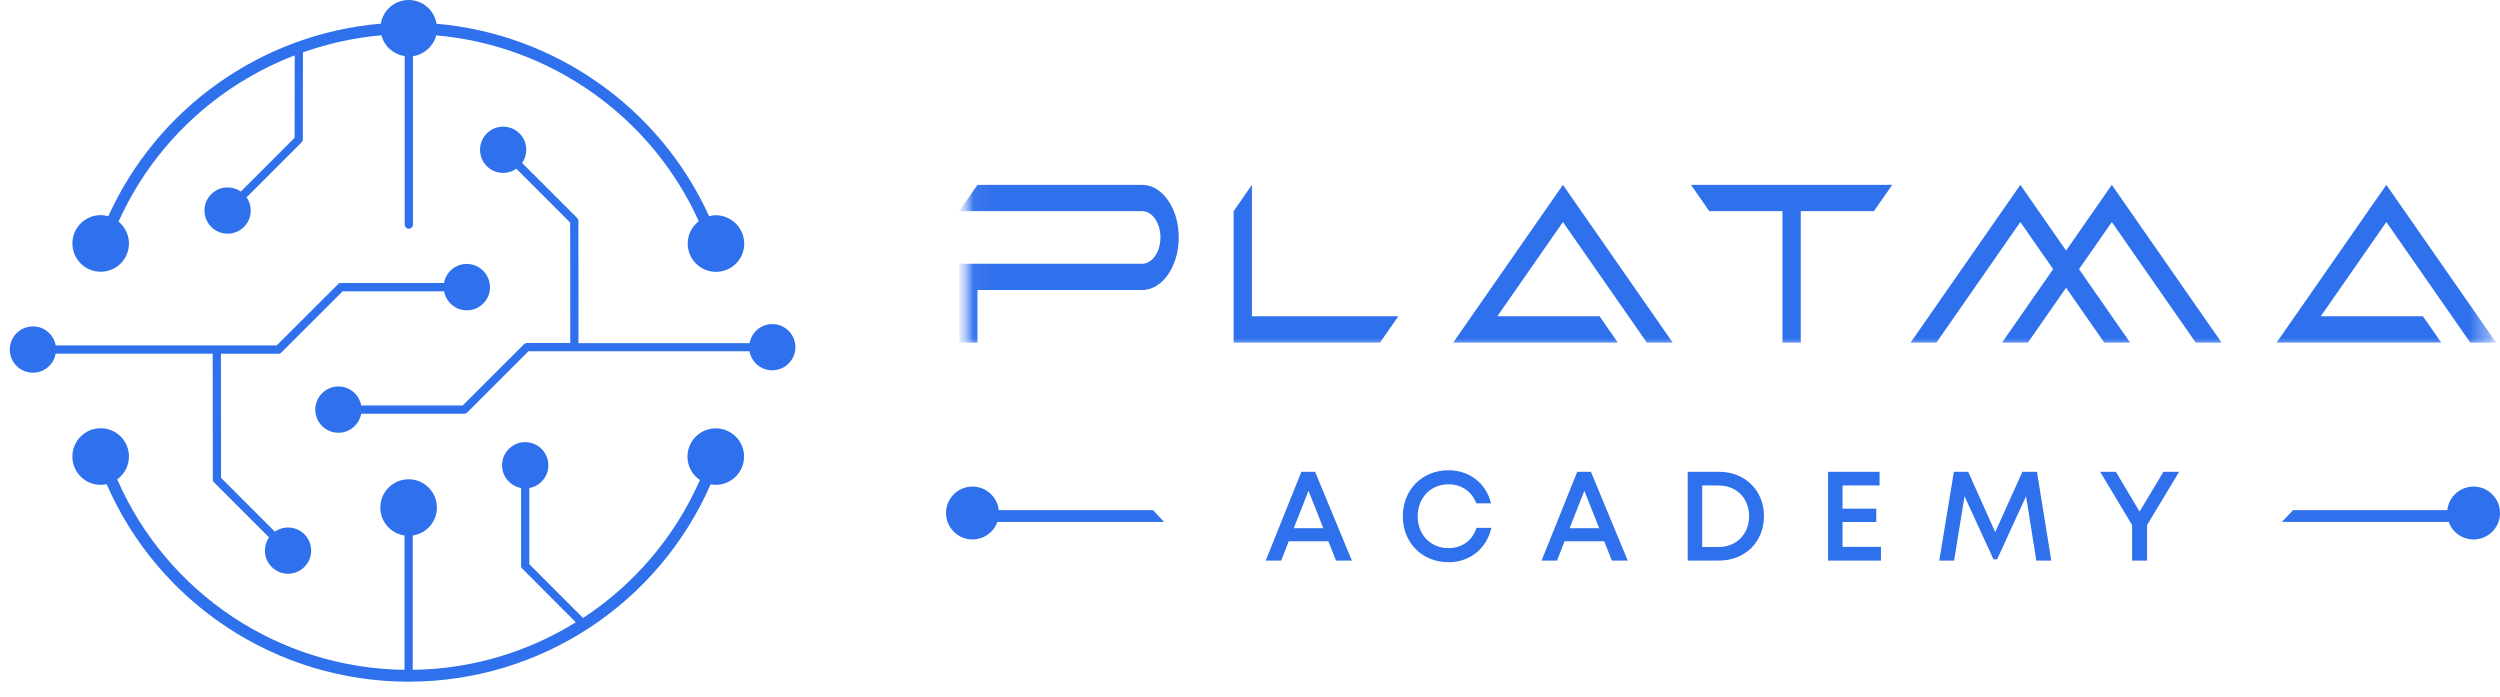
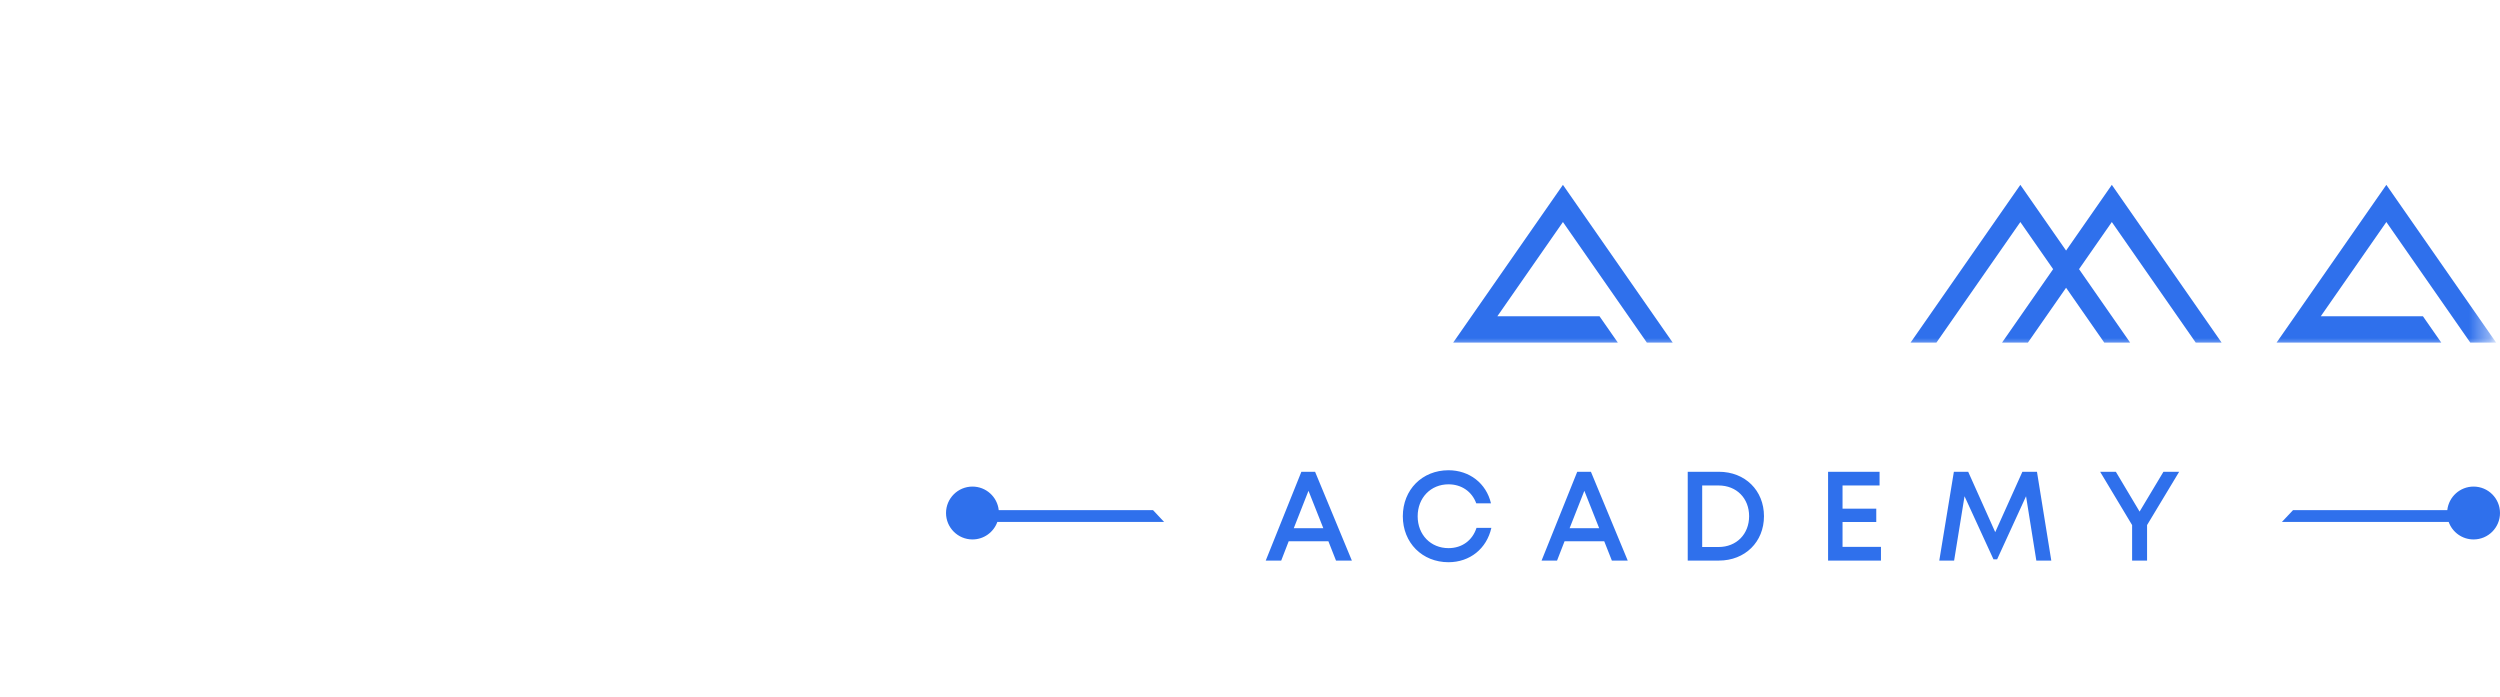
<svg xmlns="http://www.w3.org/2000/svg" width="122" height="34" viewBox="0 0 122 34" fill="none">
  <g clip-path="url(#clip0_839_1329)">
    <path d="M37.691 15.816C37.133 15.816 36.676 16.218 36.581 16.745H28.231L28.226 10.78C28.226 10.73 28.206 10.675 28.165 10.639L25.479 7.953C25.785 7.511 25.745 6.904 25.354 6.512C24.912 6.07 24.199 6.07 23.757 6.512C23.315 6.954 23.315 7.667 23.757 8.109C24.148 8.5 24.756 8.541 25.198 8.234L27.824 10.861L27.829 16.74H25.71C25.66 16.74 25.605 16.76 25.569 16.801L22.577 19.788H17.626C17.53 19.261 17.073 18.859 16.516 18.859C15.893 18.859 15.386 19.366 15.386 19.989C15.386 20.612 15.893 21.119 16.516 21.119C17.073 21.119 17.53 20.717 17.626 20.19H22.657C22.712 20.19 22.762 20.17 22.798 20.13L25.79 17.142H36.576C36.671 17.669 37.128 18.071 37.685 18.071C38.308 18.071 38.815 17.564 38.815 16.941C38.82 16.323 38.313 15.816 37.691 15.816Z" fill="#2F70EC" />
-     <path d="M22.777 12.88C22.22 12.88 21.763 13.282 21.667 13.809H16.636C16.581 13.809 16.531 13.829 16.496 13.869L13.503 16.857H2.717C2.622 16.329 2.165 15.928 1.608 15.928C0.985 15.928 0.478 16.435 0.478 17.058C0.478 17.68 0.98 18.187 1.608 18.187C2.165 18.187 2.622 17.786 2.717 17.258H10.38L10.385 23.399C10.385 23.45 10.405 23.505 10.445 23.54L13.131 26.226C12.825 26.668 12.865 27.276 13.257 27.667C13.699 28.109 14.412 28.109 14.854 27.667C15.296 27.226 15.296 26.512 14.854 26.071C14.462 25.679 13.854 25.639 13.413 25.945L10.787 23.319L10.781 17.263H13.588C13.644 17.263 13.694 17.243 13.729 17.203L16.721 14.216H21.672C21.768 14.743 22.225 15.144 22.782 15.144C23.405 15.144 23.912 14.637 23.912 14.015C23.907 13.387 23.4 12.88 22.777 12.88Z" fill="#2F70EC" />
    <path d="M34.929 10.504C34.819 10.504 34.708 10.519 34.603 10.55C32.203 5.262 27.086 1.657 21.302 1.16C21.196 0.502 20.629 0 19.941 0C19.253 0 18.691 0.502 18.585 1.155C12.781 1.647 7.684 5.257 5.284 10.555C5.163 10.519 5.043 10.499 4.912 10.499C4.149 10.499 3.532 11.117 3.532 11.88C3.532 12.643 4.149 13.261 4.912 13.261C5.676 13.261 6.293 12.643 6.293 11.88C6.293 11.448 6.092 11.072 5.786 10.816C7.483 7.035 10.611 4.153 14.382 2.701L14.377 6.723L11.751 9.349C11.309 9.043 10.702 9.083 10.31 9.475C9.868 9.917 9.868 10.63 10.31 11.072C10.752 11.514 11.465 11.514 11.907 11.072C12.299 10.68 12.339 10.068 12.032 9.631L14.719 6.944C14.754 6.904 14.779 6.854 14.779 6.804L14.784 2.556C16.004 2.124 17.29 1.838 18.615 1.722C18.751 2.255 19.198 2.656 19.75 2.737V10.961C19.75 11.072 19.84 11.162 19.951 11.162C20.061 11.162 20.152 11.072 20.152 10.961V2.742C20.704 2.661 21.146 2.26 21.287 1.727C26.865 2.209 31.791 5.689 34.101 10.796C33.775 11.047 33.559 11.438 33.559 11.885C33.559 12.648 34.176 13.266 34.939 13.266C35.703 13.266 36.32 12.648 36.32 11.885C36.31 11.122 35.693 10.504 34.929 10.504Z" fill="#2F70EC" />
    <path d="M34.929 20.904C34.166 20.904 33.548 21.521 33.548 22.284C33.548 22.761 33.789 23.178 34.156 23.424C32.925 26.226 30.922 28.541 28.452 30.158L25.831 27.532V23.816C26.358 23.72 26.76 23.263 26.76 22.706C26.76 22.084 26.253 21.576 25.63 21.576C25.007 21.576 24.5 22.084 24.5 22.706C24.5 23.258 24.902 23.72 25.429 23.816V27.612C25.429 27.667 25.449 27.717 25.489 27.752L28.1 30.368C25.76 31.815 23.029 32.653 20.142 32.688V26.131C20.809 26.035 21.322 25.463 21.322 24.77C21.322 24.007 20.704 23.389 19.941 23.389C19.178 23.389 18.56 24.007 18.56 24.77C18.56 25.463 19.072 26.035 19.74 26.131V32.688C13.604 32.608 8.146 28.948 5.721 23.394C6.067 23.143 6.293 22.736 6.293 22.279C6.293 21.516 5.676 20.898 4.912 20.898C4.149 20.898 3.531 21.516 3.531 22.279C3.531 23.043 4.149 23.66 4.912 23.66C5.013 23.66 5.108 23.65 5.204 23.63C7.744 29.45 13.499 33.266 19.941 33.266C26.383 33.266 32.132 29.45 34.678 23.635C34.758 23.65 34.844 23.66 34.929 23.66C35.693 23.66 36.31 23.043 36.31 22.279C36.31 21.521 35.693 20.904 34.929 20.904Z" fill="#2F70EC" />
  </g>
  <mask id="mask0_839_1329" style="mask-type:luminance" maskUnits="userSpaceOnUse" x="47" y="6" width="75" height="12">
    <path d="M121.617 6.721H47.06V17.372H121.617V6.721Z" fill="white" />
  </mask>
  <g mask="url(#mask0_839_1329)">
    <mask id="mask1_839_1329" style="mask-type:luminance" maskUnits="userSpaceOnUse" x="46" y="-11" width="76" height="29">
      <path d="M121.884 -10.587H46.794V17.372H121.884V-10.587Z" fill="white" />
    </mask>
    <g mask="url(#mask1_839_1329)">
      <path d="M107.151 16.718H108.414L103.057 9.021L100.825 12.228L98.593 9.021L93.236 16.718H94.498L98.593 10.835L100.193 13.134L97.7 16.718H98.962L100.825 14.042L102.687 16.718H103.95L101.457 13.134L103.057 10.835L107.151 16.718Z" fill="#2F70EC" />
-       <path d="M82.52 9.021L83.413 10.303H86.984V16.718H87.877V10.303H91.448L92.341 9.021H82.52Z" fill="#2F70EC" />
-       <path d="M61.094 15.435V9.021L60.201 10.303V16.718H67.344L68.237 15.435H61.094Z" fill="#2F70EC" />
      <path d="M111.097 16.718H119.133L118.24 15.435H113.253L116.454 10.835L120.549 16.718H121.811L116.454 9.021L111.097 16.718Z" fill="#2F70EC" />
      <path d="M70.915 16.718H78.95L78.057 15.435H73.07L76.271 10.835L80.366 16.718H81.628L76.271 9.021L70.915 16.718Z" fill="#2F70EC" />
-       <path d="M55.737 9.021H47.702L46.809 10.303H55.737C56.23 10.303 56.63 10.878 56.63 11.586C56.63 12.295 56.23 12.87 55.737 12.87H46.809V16.718H47.702V14.152H55.737C56.723 14.152 57.523 13.003 57.523 11.586C57.523 10.17 56.723 9.021 55.737 9.021Z" fill="#2F70EC" />
    </g>
  </g>
  <path d="M65.197 27.356L64.826 26.415H62.888L62.523 27.356H61.768L63.507 23.023H64.176L65.971 27.356H65.197ZM63.854 23.951L63.136 25.777H64.578L63.854 23.951ZM70.686 27.436C69.405 27.436 68.458 26.489 68.458 25.195C68.458 23.895 69.405 22.948 70.686 22.948C71.708 22.948 72.531 23.586 72.76 24.564H72.042C71.831 23.988 71.324 23.635 70.686 23.635C69.82 23.635 69.182 24.292 69.182 25.195C69.182 26.099 69.82 26.749 70.686 26.749C71.349 26.749 71.856 26.372 72.054 25.759H72.779C72.549 26.78 71.726 27.436 70.686 27.436ZM78.659 27.356L78.287 26.415H76.35L75.984 27.356H75.229L76.969 23.023H77.637L79.433 27.356H78.659ZM77.316 23.951L76.597 25.777H78.04L77.316 23.951ZM83.884 23.023C85.159 23.023 86.082 23.933 86.082 25.189C86.082 26.446 85.159 27.356 83.884 27.356H82.361V23.023H83.884ZM83.865 26.694C84.745 26.694 85.357 26.062 85.357 25.189C85.357 24.316 84.745 23.691 83.865 23.691H83.067V26.694H83.865ZM89.916 26.687H91.791V27.356H89.21V23.023H91.723V23.691H89.916V24.824H91.562V25.474H89.916V26.687ZM100.103 27.356H99.373L98.871 24.217L97.46 27.294H97.281L95.869 24.217L95.361 27.356H94.637L95.349 23.023H96.048L97.367 25.969L98.692 23.023H99.404L100.103 27.356ZM106.343 23.023L104.777 25.623V27.356H104.047V25.623L102.487 23.023H103.254L104.412 24.966L105.576 23.023H106.343Z" fill="#2F70EC" />
  <path fill-rule="evenodd" clip-rule="evenodd" d="M48.671 25.469C48.493 25.968 48.016 26.325 47.456 26.325C46.744 26.325 46.166 25.747 46.166 25.035C46.166 24.322 46.744 23.745 47.456 23.745C48.12 23.745 48.668 24.248 48.738 24.893H56.266L56.807 25.469H48.671Z" fill="#2F70EC" />
  <path fill-rule="evenodd" clip-rule="evenodd" d="M119.495 25.469C119.673 25.968 120.15 26.325 120.71 26.325C121.423 26.325 122 25.747 122 25.035C122 24.322 121.423 23.745 120.71 23.745C120.046 23.745 119.499 24.248 119.428 24.893H111.901L111.359 25.469H119.495Z" fill="#2F70EC" />
  <defs>
    <clipPath id="clip0_839_1329">
-       <rect width="39.465" height="33.545" fill="white" />
-     </clipPath>
+       </clipPath>
  </defs>
</svg>